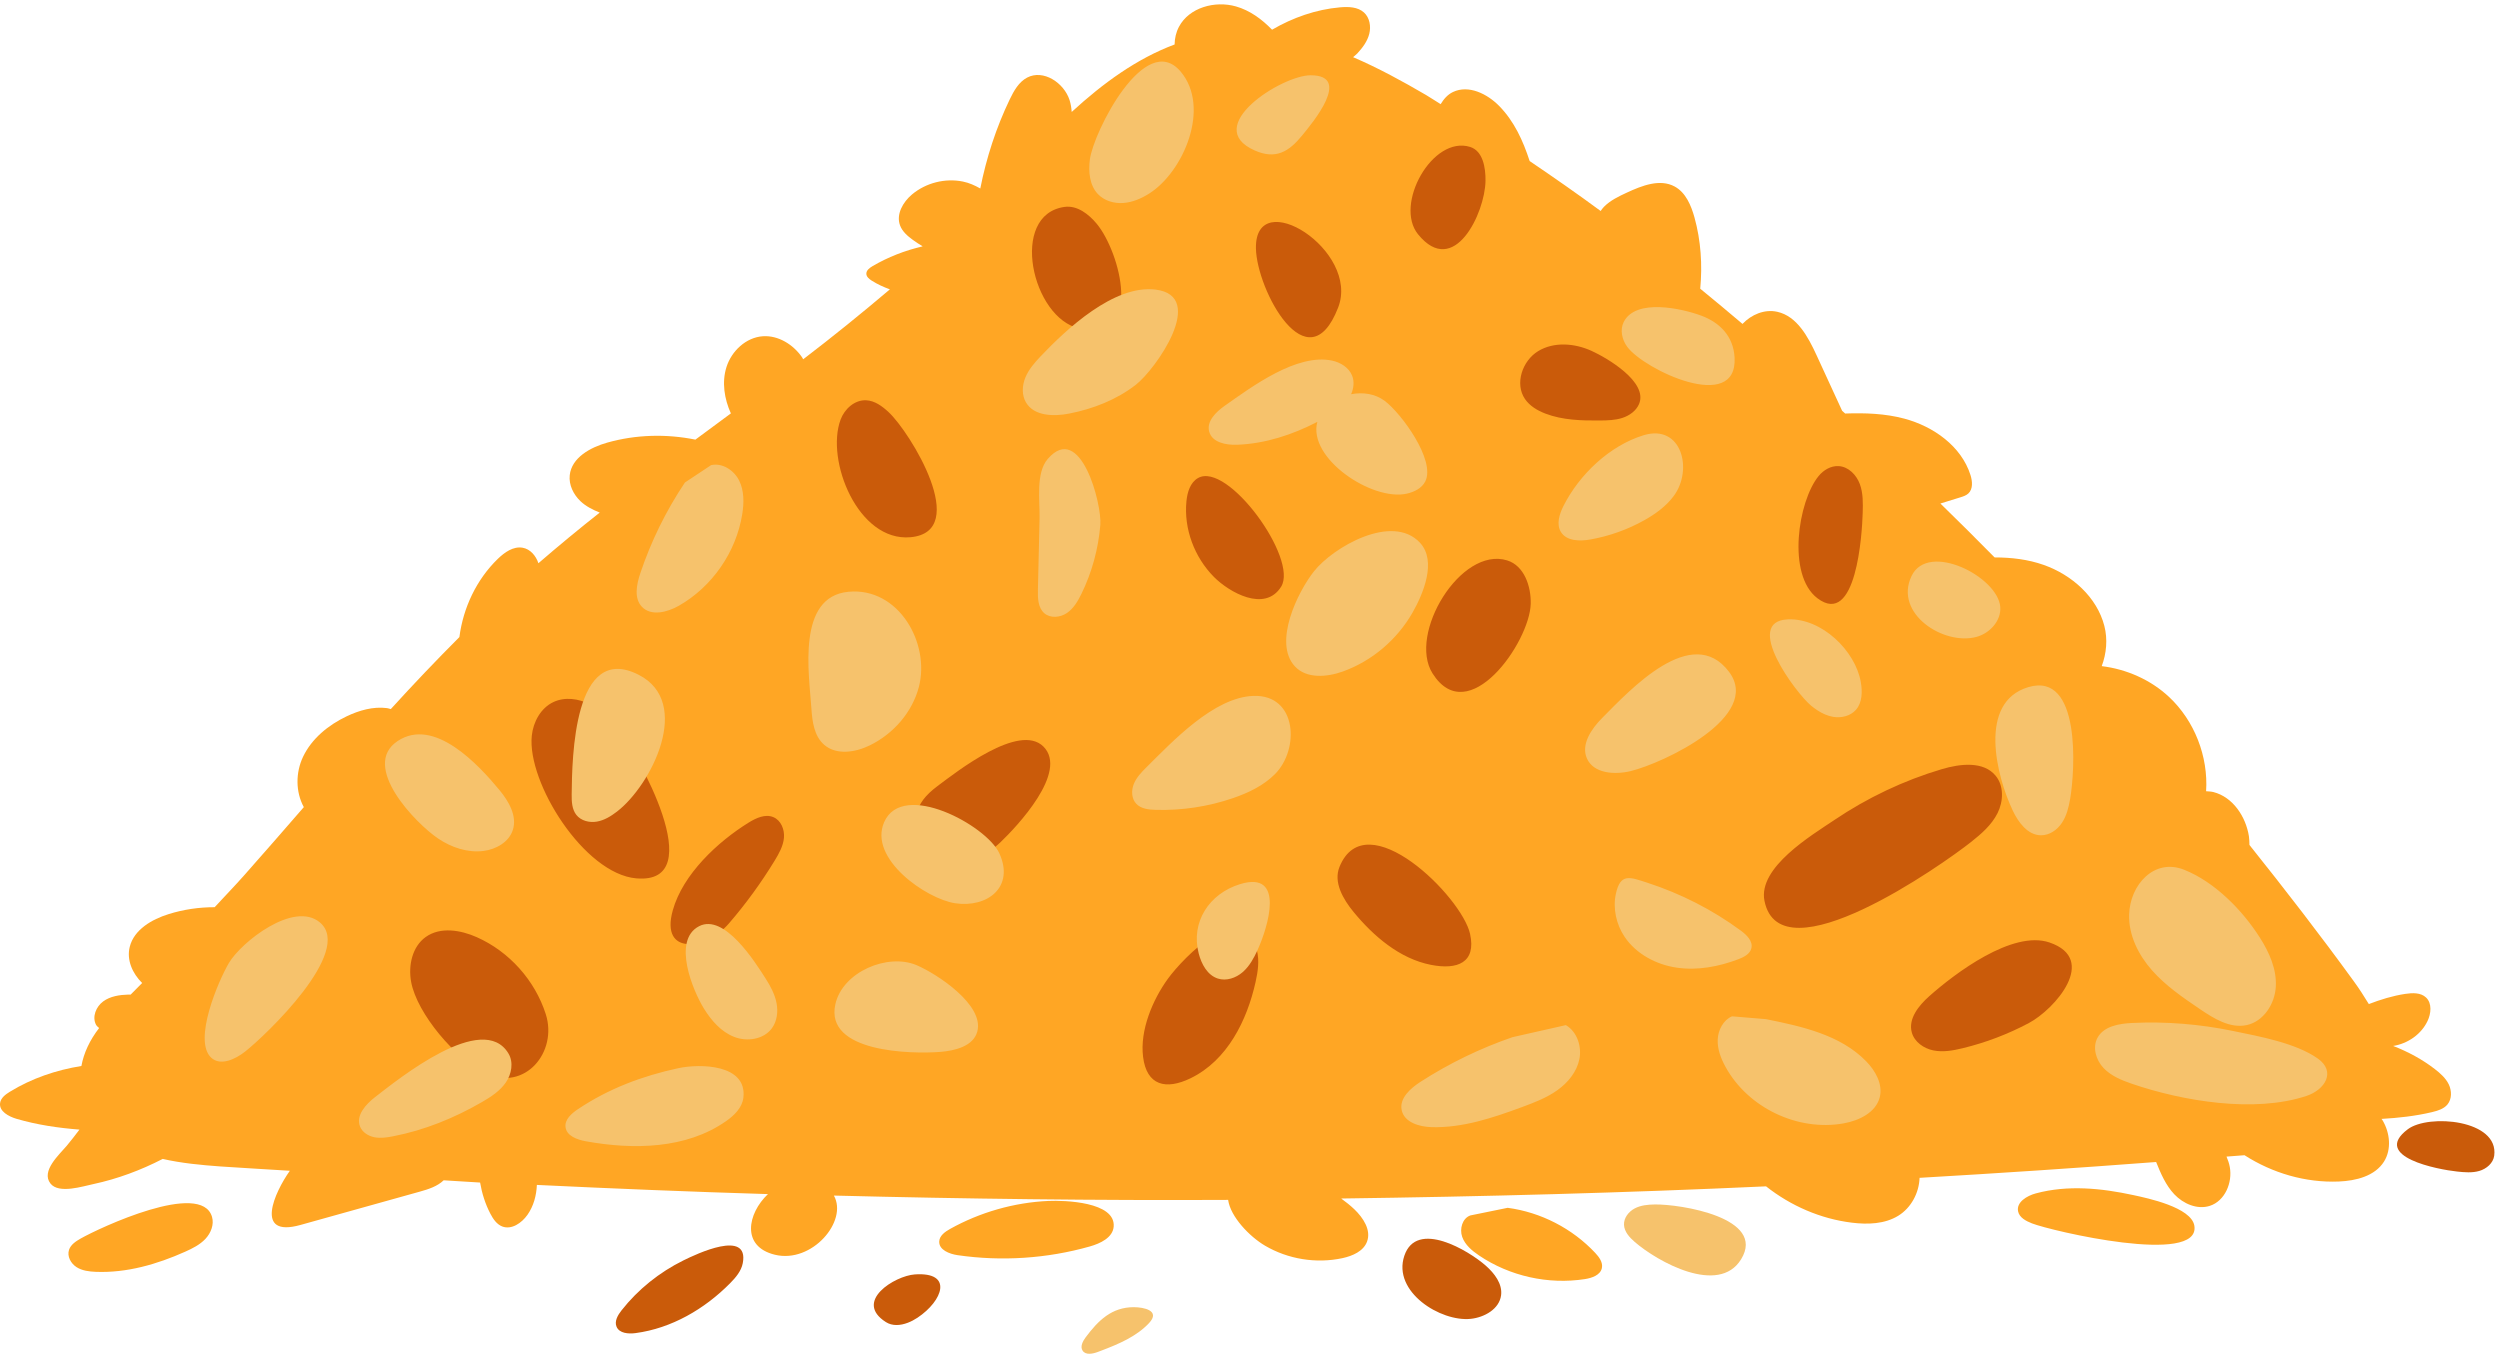
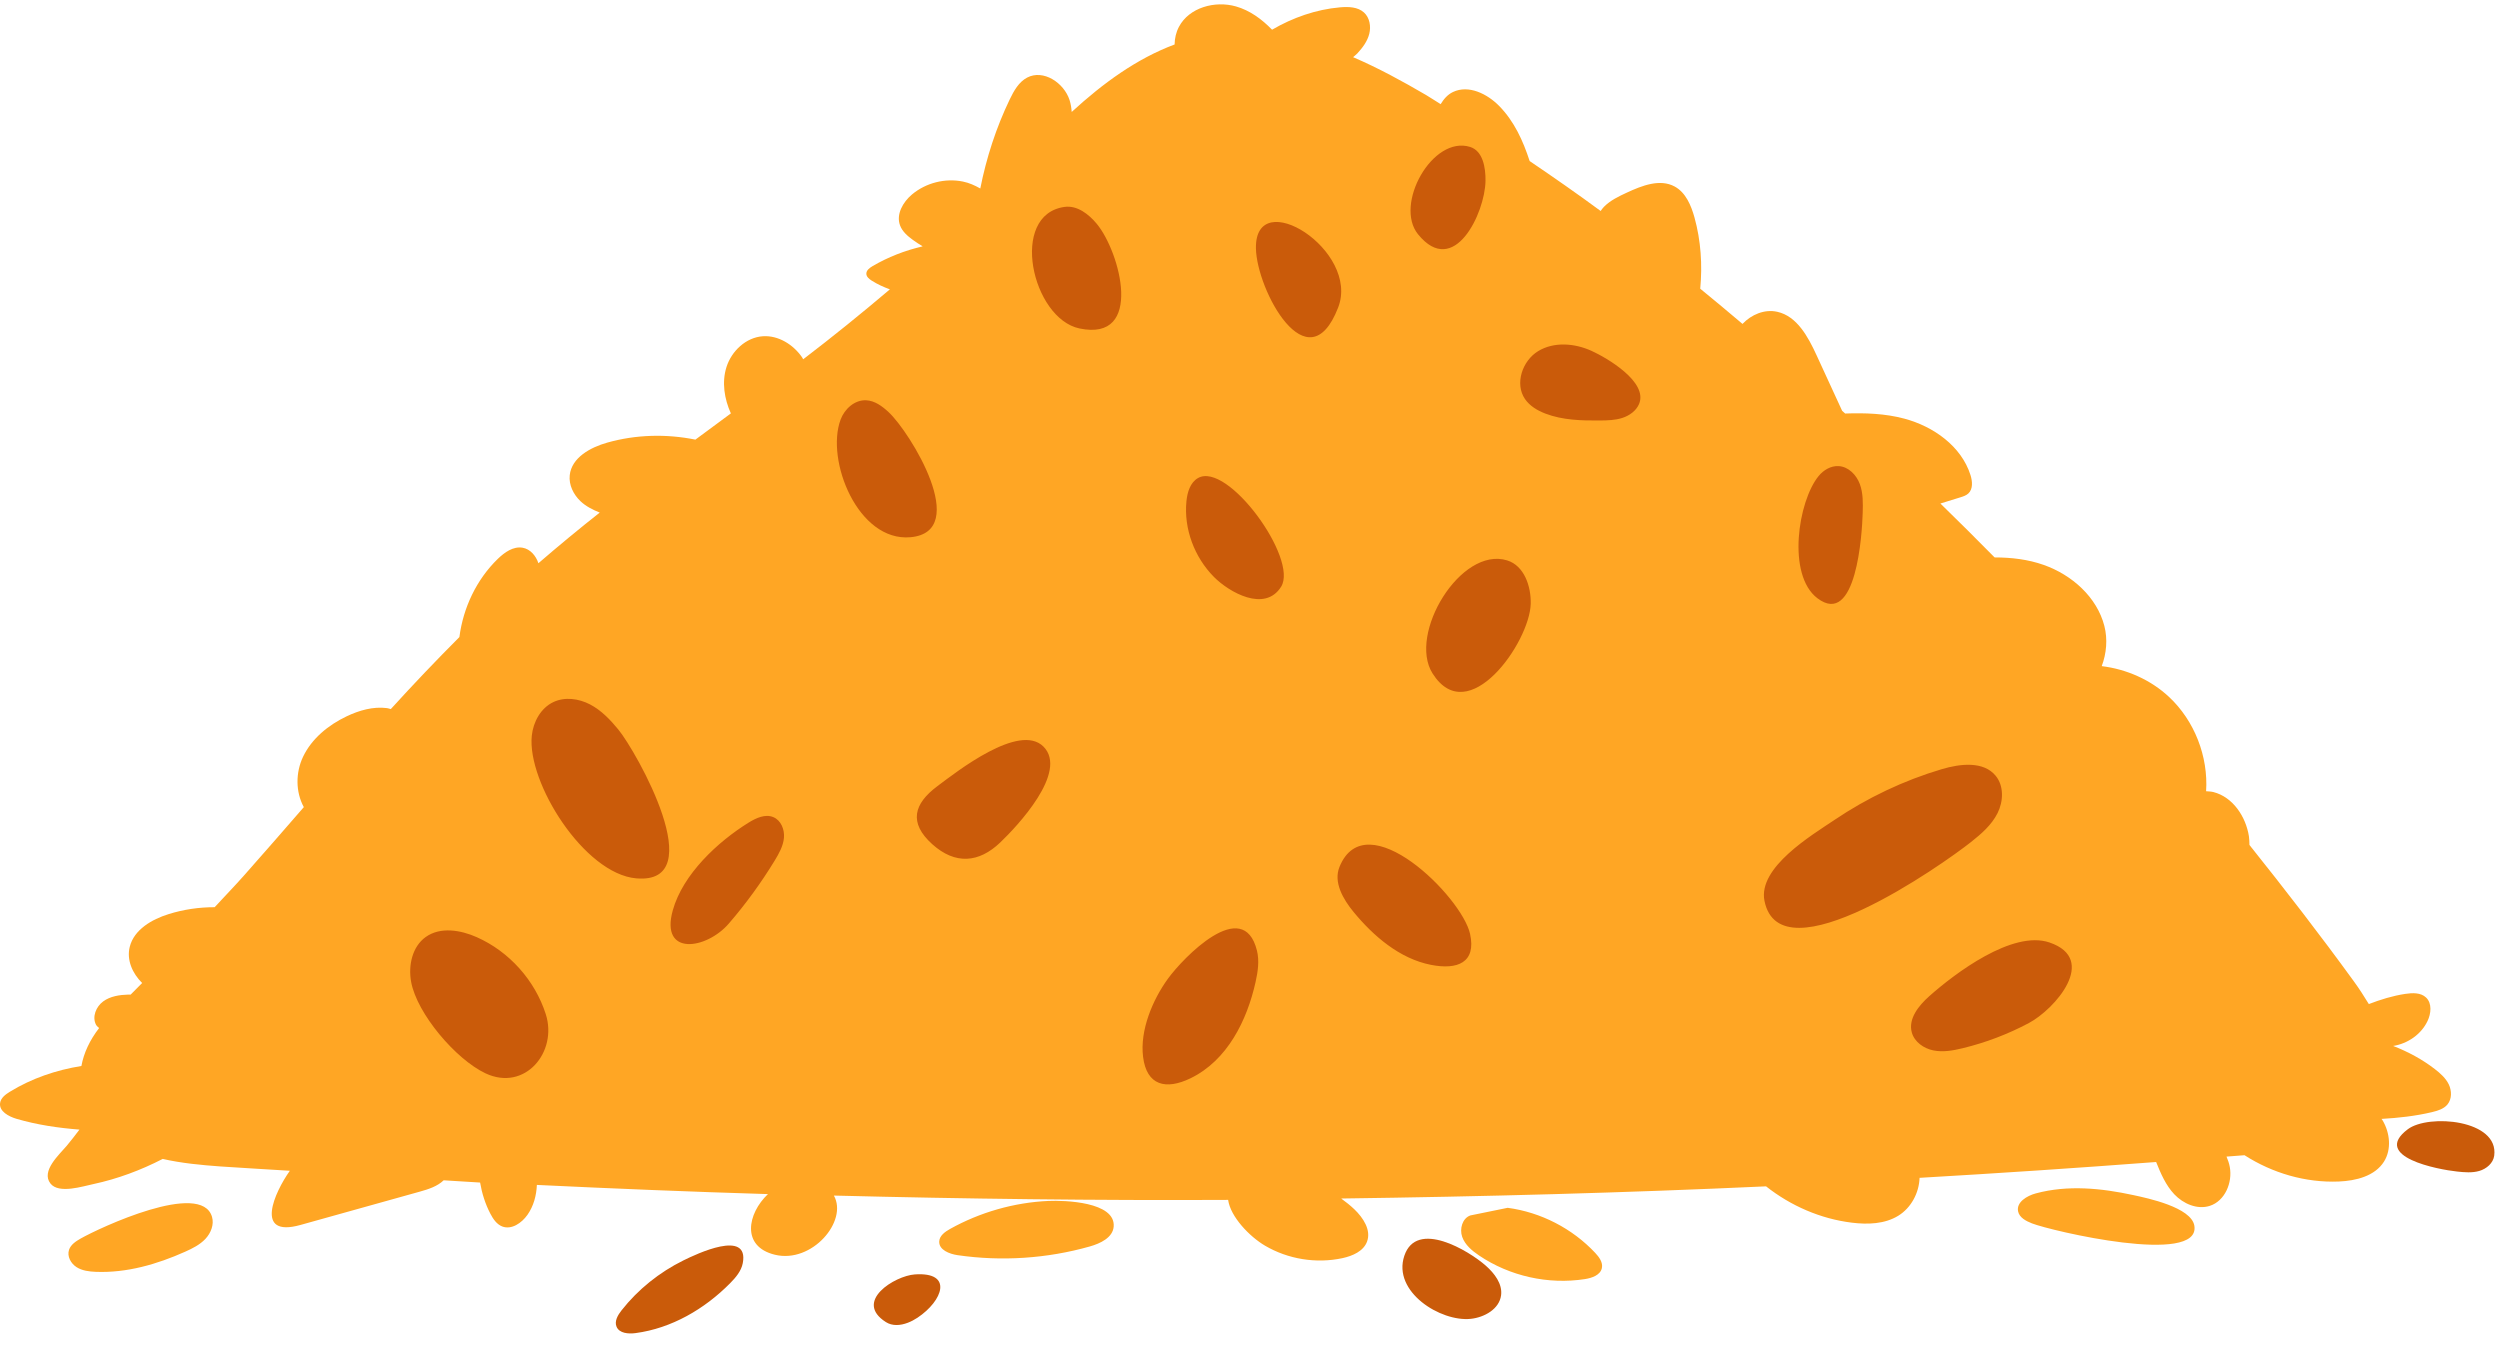
<svg xmlns="http://www.w3.org/2000/svg" height="48.9" preserveAspectRatio="xMidYMid meet" version="1.0" viewBox="3.0 23.5 90.2 48.9" width="90.2" zoomAndPan="magnify">
  <g id="change1_1">
    <path d="M91.307,63.346c-0.136,0.166-0.357,0.231-0.566,0.281c-0.596,0.141-1.205,0.208-1.816,0.243 c0.012,0.019,0.029,0.035,0.04,0.055c0.266,0.448,0.327,1.044,0.05,1.485 c-0.329,0.524-1.013,0.694-1.631,0.719c-1.197,0.049-2.394-0.302-3.402-0.949 c-0.217,0.018-0.434,0.032-0.65,0.05c0.052,0.12,0.095,0.245,0.119,0.376 c0.103,0.564-0.175,1.225-0.721,1.401c-0.451,0.145-0.956-0.073-1.282-0.418 c-0.308-0.326-0.487-0.748-0.655-1.164c-2.843,0.216-5.688,0.406-8.535,0.571 c-0.018,0.544-0.304,1.083-0.77,1.369c-0.49,0.3-1.101,0.319-1.672,0.249 c-1.128-0.138-2.206-0.607-3.097-1.311c-5.107,0.235-10.217,0.37-15.329,0.439 c0.172,0.125,0.335,0.255,0.476,0.39c0.319,0.306,0.611,0.749,0.457,1.164c-0.13,0.35-0.524,0.519-0.889,0.598 c-0.943,0.203-1.96,0.039-2.792-0.45c-0.557-0.327-1.247-1.043-1.331-1.652 c-4.742,0.024-9.484-0.037-14.225-0.156c0.517,0.918-0.788,2.459-2.127,2.135 c-1.221-0.296-0.995-1.482-0.252-2.188c-2.78-0.084-5.559-0.198-8.337-0.331 c-0.016,0.384-0.118,0.765-0.34,1.08c-0.208,0.295-0.576,0.549-0.912,0.418 c-0.198-0.078-0.326-0.269-0.425-0.458c-0.184-0.352-0.305-0.735-0.371-1.126 c-0.438-0.023-0.876-0.057-1.315-0.081c-0.227,0.219-0.548,0.322-0.856,0.408c-1.438,0.401-2.876,0.803-4.313,1.204 c-1.688,0.471-0.924-1.19-0.385-1.949c0.002-0.002,0.004-0.005,0.005-0.007 c-0.838-0.056-1.677-0.096-2.514-0.156c-0.692-0.05-1.398-0.117-2.074-0.271 c-0.79,0.407-1.629,0.72-2.498,0.907C5.992,66.299,5.122,66.587,4.82,66.201c-0.351-0.449,0.325-1.048,0.582-1.354 c0.157-0.187,0.311-0.388,0.465-0.591c-0.767-0.06-1.53-0.172-2.268-0.388c-0.288-0.085-0.635-0.271-0.596-0.569 c0.024-0.184,0.193-0.311,0.352-0.408c0.786-0.483,1.671-0.784,2.582-0.93c0.086-0.474,0.306-0.938,0.638-1.368 c-0.038-0.04-0.085-0.071-0.111-0.121c-0.148-0.283,0.001-0.652,0.259-0.841 c0.258-0.189,0.592-0.237,0.911-0.247c0.026-0.001,0.052,0.003,0.079,0.002c0.139-0.139,0.276-0.28,0.415-0.419 c-0.353-0.35-0.566-0.836-0.446-1.309c0.157-0.619,0.794-0.987,1.403-1.177c0.536-0.168,1.098-0.25,1.659-0.249 c0.357-0.387,0.724-0.764,1.074-1.16c0.72-0.811,1.432-1.632,2.144-2.451c-0.3-0.548-0.299-1.249-0.026-1.82 c0.314-0.656,0.913-1.142,1.569-1.455c0.454-0.216,0.959-0.362,1.458-0.297c0.046,0.006,0.091,0.024,0.137,0.035 c0.805-0.885,1.63-1.751,2.475-2.598c0.137-1.06,0.618-2.077,1.386-2.822c0.244-0.236,0.559-0.46,0.894-0.402 c0.278,0.048,0.48,0.289,0.571,0.56c0.724-0.625,1.461-1.235,2.212-1.828c-0.253-0.102-0.498-0.224-0.695-0.411 c-0.254-0.242-0.425-0.59-0.387-0.938c0.068-0.632,0.741-1.002,1.353-1.175c1.031-0.292,2.13-0.32,3.181-0.108 c0.426-0.316,0.853-0.631,1.28-0.946c-0.236-0.524-0.332-1.125-0.159-1.672 c0.184-0.581,0.704-1.07,1.312-1.112c0.557-0.038,1.093,0.297,1.412,0.754c0.017,0.024,0.028,0.052,0.044,0.077 c1.067-0.815,2.108-1.657,3.128-2.523c-0.229-0.084-0.452-0.184-0.658-0.316 c-0.091-0.059-0.188-0.137-0.191-0.245c-0.004-0.123,0.113-0.211,0.219-0.274 c0.562-0.331,1.177-0.568,1.812-0.717c-0.117-0.074-0.237-0.146-0.349-0.228 c-0.192-0.141-0.385-0.305-0.467-0.529c-0.147-0.398,0.105-0.84,0.43-1.113 c0.501-0.421,1.198-0.599,1.84-0.467c0.222,0.045,0.429,0.138,0.626,0.25c0.22-1.111,0.572-2.196,1.063-3.216 c0.148-0.307,0.326-0.627,0.628-0.786c0.583-0.306,1.328,0.186,1.53,0.812c0.045,0.14,0.066,0.284,0.077,0.428 c1.131-1.037,2.344-1.923,3.713-2.434c0.003-0.219,0.05-0.436,0.156-0.637c0.368-0.697,1.299-0.952,2.057-0.736 c0.505,0.144,0.934,0.46,1.303,0.84c0.751-0.437,1.585-0.731,2.451-0.807c0.303-0.027,0.642-0.018,0.867,0.187 c0.205,0.188,0.257,0.501,0.189,0.771c-0.069,0.269-0.241,0.5-0.43,0.704c-0.047,0.05-0.104,0.089-0.153,0.136 c0.908,0.391,1.788,0.87,2.632,1.365c0.179,0.105,0.349,0.223,0.527,0.33c0.111-0.182,0.246-0.344,0.446-0.439 c0.562-0.267,1.236,0.065,1.671,0.51c0.536,0.548,0.855,1.247,1.094,1.982c0.864,0.586,1.721,1.181,2.562,1.802 c0.036-0.052,0.073-0.104,0.117-0.149c0.23-0.234,0.534-0.378,0.832-0.516c0.545-0.253,1.193-0.506,1.722-0.218 c0.4,0.218,0.593,0.681,0.715,1.119c0.231,0.834,0.287,1.707,0.207,2.568 c0.513,0.418,1.02,0.843,1.525,1.27c0.322-0.341,0.797-0.539,1.252-0.438c0.714,0.158,1.113,0.901,1.419,1.565 c0.308,0.67,0.616,1.339,0.924,2.009c0.036,0.033,0.073,0.064,0.109,0.097c0.721-0.025,1.44-0.001,2.133,0.184 c1.054,0.281,2.058,0.994,2.388,2.034c0.072,0.226,0.096,0.507-0.078,0.668 c-0.079,0.072-0.184,0.106-0.287,0.138c-0.24,0.074-0.48,0.148-0.72,0.223 c0.658,0.642,1.311,1.29,1.956,1.945c0.605-0,1.206,0.07,1.776,0.272c1.015,0.359,1.916,1.159,2.184,2.201 c0.122,0.475,0.078,0.99-0.095,1.449c0.899,0.11,1.767,0.493,2.429,1.112c0.92,0.861,1.417,2.146,1.337,3.402 c0.089,0.006,0.177,0.008,0.265,0.03c0.7,0.18,1.168,0.883,1.28,1.597c0.016,0.104,0.015,0.208,0.019,0.312 c1.288,1.612,2.551,3.245,3.763,4.915c0.188,0.258,0.37,0.538,0.544,0.825c0.424-0.164,0.86-0.298,1.31-0.367 c0.262-0.04,0.563-0.052,0.755,0.131c0.22,0.21,0.183,0.576,0.052,0.85 c-0.23,0.481-0.715,0.814-1.24,0.897c0.537,0.208,1.048,0.482,1.504,0.834c0.2,0.155,0.396,0.329,0.506,0.557 C91.46,62.855,91.467,63.149,91.307,63.346z M40.824,66.83c-1.237,0.056-2.466,0.408-3.547,1.011 c-0.181,0.101-0.38,0.243-0.39,0.45c-0.014,0.305,0.364,0.452,0.666,0.496 c1.587,0.23,3.223,0.123,4.766-0.314c0.385-0.109,0.832-0.32,0.863-0.719 C43.249,66.859,41.407,66.804,40.824,66.83z M57.397,67.078l-1.347,0.275c-0.289,0.103-0.396,0.485-0.294,0.774 s0.353,0.498,0.607,0.67c1.107,0.748,2.5,1.058,3.82,0.853c0.257-0.04,0.559-0.144,0.613-0.399 c0.043-0.203-0.099-0.396-0.241-0.547C59.729,67.823,58.594,67.238,57.397,67.078z M79.975,66.62 c-1.154-0.25-2.369-0.374-3.524-0.062c-0.323,0.087-0.704,0.317-0.639,0.645 c0.045,0.228,0.286,0.352,0.502,0.437c0.685,0.269,6.087,1.54,5.859,0.087 C82.066,67.058,80.474,66.728,79.975,66.62z M5.911,68.186c-0.174,0.099-0.358,0.219-0.421,0.409 c-0.076,0.23,0.064,0.489,0.268,0.621s0.456,0.162,0.698,0.172c1.111,0.045,2.212-0.272,3.226-0.727 c0.264-0.118,0.53-0.251,0.729-0.462c0.198-0.211,0.319-0.517,0.238-0.795 C10.264,66.078,6.587,67.803,5.911,68.186z" fill="#FFA624" />
  </g>
  <g id="change2_1">
    <path d="M35.85,42.883c-1.892,0.17-3.069-2.771-2.521-4.245c0.143-0.385,0.508-0.714,0.919-0.696 c0.311,0.013,0.581,0.213,0.809,0.424C35.836,39.085,38.051,42.685,35.85,42.883z M57.378,43.719 c-1.675-0.517-3.588,2.656-2.693,4.076c1.29,2.046,3.506-1.123,3.543-2.507 C58.245,44.648,57.989,43.907,57.378,43.719z M48.314,32.461c0.027,1.507,1.874,4.945,2.965,2.139 C52.084,32.532,48.272,30.14,48.314,32.461z M36.823,51.863c-0.853,0.636-1.047,1.32-0.189,2.094 c0.833,0.75,1.684,0.675,2.453-0.059c0.613-0.585,2.463-2.548,1.564-3.458 C39.78,49.559,37.51,51.35,36.823,51.863z M25.309,49.821c-0.291-0.354-0.615-0.694-1.021-0.906 c-0.406-0.212-0.909-0.28-1.323-0.084c-0.454,0.215-0.726,0.714-0.778,1.213 c-0.175,1.69,1.891,4.982,3.768,5.147C28.683,55.43,25.958,50.611,25.309,49.821z M75.071,52.839 c0.214-0.426,0.235-0.981-0.067-1.349c-0.439-0.535-1.276-0.436-1.94-0.24 c-1.379,0.409-2.692,1.034-3.885,1.839c-0.81,0.546-2.76,1.708-2.517,2.915c0.57,2.822,6.425-1.31,7.45-2.122 C74.486,53.587,74.858,53.265,75.071,52.839z M70.206,42.004c0.01-0.351,0.018-0.713-0.105-1.043 c-0.123-0.33-0.41-0.623-0.761-0.644c-0.279-0.017-0.546,0.141-0.723,0.357 c-0.743,0.904-1.153,3.566-0.047,4.409C69.978,46.154,70.185,42.755,70.206,42.004z M56.597,30.028 c0.007-0.483-0.095-1.084-0.556-1.227c-1.358-0.422-2.748,2.079-1.878,3.152 C55.461,33.553,56.579,31.186,56.597,30.028z M56.04,57.195c-0.294-1.342-3.753-4.768-4.711-2.418 c-0.226,0.554,0.129,1.166,0.509,1.628c0.713,0.866,1.659,1.685,2.792,1.907 C55.587,58.5,56.268,58.231,56.04,57.195z M76.947,57.505c-1.336-0.457-3.418,1.118-4.341,1.939 c-0.382,0.34-0.764,0.816-0.628,1.308c0.095,0.342,0.431,0.577,0.779,0.647c0.348,0.07,0.709,0.005,1.054-0.079 c0.831-0.201,1.636-0.507,2.391-0.909C77.139,59.912,78.721,58.111,76.947,57.505z M45.138,58.813 c-0.551,0.76-1.015,1.857-0.896,2.818c0.128,1.038,0.825,1.203,1.712,0.773 c1.331-0.645,2.039-2.09,2.346-3.469c0.084-0.375,0.143-0.767,0.05-1.14 C47.853,55.805,45.683,58.062,45.138,58.813z M20.204,57.314c-0.588-0.262-1.32-0.382-1.844-0.007 c-0.487,0.348-0.634,1.028-0.527,1.616c0.209,1.147,1.613,2.799,2.684,3.303c1.419,0.668,2.615-0.768,2.173-2.14 C22.299,58.868,21.372,57.834,20.204,57.314z M30.902,52.982c-0.292-0.122-0.622,0.031-0.892,0.198 c-1.109,0.687-2.376,1.862-2.738,3.172c-0.459,1.663,1.218,1.404,2.023,0.471c0.613-0.71,1.166-1.47,1.654-2.27 c0.156-0.256,0.309-0.527,0.336-0.825C31.312,53.43,31.179,53.097,30.902,52.982z M41.41,30.965 c-2.014,0.279-1.179,4.026,0.539,4.386c2.338,0.489,1.464-2.761,0.623-3.775 C42.28,31.224,41.863,30.902,41.41,30.965z M46.222,40.749c-0.28,0.161-0.383,0.513-0.415,0.834 c-0.1,0.996,0.289,2.022,0.99,2.731c0.548,0.554,1.841,1.294,2.427,0.353 C49.849,43.662,47.291,40.133,46.222,40.749z M60.42,36.158c-0.608-0.276-1.354-0.336-1.924,0.011 c-0.57,0.347-0.852,1.174-0.476,1.726c0.173,0.253,0.45,0.417,0.737,0.527c0.623,0.239,1.307,0.255,1.975,0.249 c0.27-0.003,0.544-0.009,0.8-0.092c0.257-0.083,0.498-0.253,0.604-0.5 C62.475,37.283,60.976,36.41,60.42,36.158z M27.659,68.975c-0.865,0.427-1.637,1.044-2.233,1.802 c-0.135,0.171-0.266,0.393-0.18,0.593c0.102,0.238,0.428,0.262,0.685,0.228c1.297-0.172,2.489-0.867,3.409-1.797 c0.205-0.207,0.406-0.442,0.46-0.729C30.032,67.836,28.119,68.748,27.659,68.975z M36.006,69.481 c-0.719,0.05-2.221,0.971-1.043,1.72c0.234,0.149,0.522,0.126,0.788,0.025 c0.124-0.047,0.244-0.111,0.352-0.183C37.018,70.435,37.406,69.383,36.006,69.481z M56.608,69.166 c-0.611-0.54-2.499-1.681-2.941-0.354c-0.432,1.299,1.309,2.385,2.395,2.272 c0.496-0.052,1.032-0.353,1.097-0.848C57.214,69.822,56.921,69.443,56.608,69.166z M89.872,64.244 C88.549,65.24,90.969,65.697,91.651,65.769c0.268,0.029,0.545,0.054,0.804-0.022 c0.259-0.076,0.499-0.28,0.536-0.548C93.169,63.898,90.622,63.679,89.872,64.244z" fill="#CA5B0A" />
  </g>
  <g id="change3_1">
-     <path d="M26.159,45.392c-0.29-0.307-0.193-0.801-0.059-1.202c0.388-1.159,0.932-2.267,1.613-3.282 l0.942-0.625c0.404-0.094,0.826,0.182,1.012,0.552c0.185,0.37,0.179,0.808,0.113,1.218 c-0.219,1.366-1.083,2.615-2.284,3.301C27.077,45.593,26.49,45.742,26.159,45.392z M17.342,50.24 c-1.343,0.901,0.652,2.967,1.468,3.516c0.478,0.321,1.059,0.517,1.631,0.447c0.455-0.056,0.92-0.319,1.061-0.755 c0.164-0.504-0.144-1.034-0.481-1.442C20.279,51.109,18.668,49.35,17.342,50.24z M11.261,58.241 c-0.37,0.623-1.316,2.805-0.637,3.424c0.334,0.304,0.866,0.055,1.221-0.225c0.738-0.58,3.929-3.618,2.699-4.657 C13.604,55.99,11.709,57.487,11.261,58.241z M36.07,58.323c-1.04-0.441-2.667,0.236-2.93,1.408 c-0.392,1.748,2.744,1.801,3.777,1.722c0.544-0.042,1.202-0.207,1.344-0.734 C38.522,59.758,36.801,58.633,36.07,58.323z M61.834,51.321c1.181-0.288,4.761-1.97,3.549-3.582 c-1.333-1.772-3.575,0.658-4.568,1.657c-0.396,0.397-0.787,0.965-0.556,1.475 C60.503,51.411,61.257,51.461,61.834,51.321z M76.184,48.291c-1.838,0.546-1.148,3.227-0.564,4.455 c0.204,0.429,0.54,0.885,1.016,0.891c0.307,0.004,0.59-0.194,0.759-0.45 c0.17-0.256,0.244-0.562,0.296-0.865C77.871,51.276,78.082,47.728,76.184,48.291z M82.377,59.911 c0.504,0.342,1.085,0.701,1.681,0.575c0.612-0.13,1.021-0.767,1.054-1.392c0.033-0.625-0.235-1.228-0.571-1.757 c-0.63-0.993-1.627-2.015-2.741-2.458c-1.073-0.426-1.949,0.54-1.981,1.617 c-0.022,0.743,0.334,1.458,0.827,2.015C81.14,59.07,81.762,59.493,82.377,59.911z M62.705,66.957 c-0.249,0.004-0.505,0.027-0.725,0.143c-0.22,0.116-0.397,0.344-0.386,0.592c0.011,0.251,0.2,0.455,0.389,0.619 c0.816,0.709,3.027,1.942,3.836,0.624C66.744,67.429,63.612,66.942,62.705,66.957z M62.324,42.271 c0.403-0.226,0.786-0.502,1.062-0.872c0.715-0.958,0.281-2.613-1.084-2.196c-1.23,0.376-2.322,1.421-2.892,2.552 c-0.148,0.295-0.265,0.662-0.09,0.942c0.206,0.328,0.677,0.335,1.058,0.268 C61.06,42.844,61.72,42.609,62.324,42.271z M48.269,28.928c0.758,0.336,1.23,0.05,1.713-0.541 c0.357-0.437,1.822-2.175,0.302-2.171C49.247,26.218,46.326,28.067,48.269,28.928z M43.528,30.824 c0.331-0.024,0.645-0.159,0.926-0.335c1.244-0.779,2.24-3.108,1.144-4.406c-1.284-1.521-3.154,2.199-3.276,3.174 c-0.056,0.441-0.012,0.934,0.297,1.252C42.849,30.747,43.198,30.847,43.528,30.824z M40.803,40.058 c-0.441,0.51-0.281,1.521-0.295,2.132c-0.02,0.865-0.04,1.73-0.06,2.596 c-0.007,0.299,0.003,0.638,0.227,0.836c0.22,0.194,0.574,0.161,0.817-0.003c0.243-0.164,0.397-0.429,0.526-0.693 c0.38-0.778,0.612-1.627,0.682-2.49C42.76,41.682,41.983,38.693,40.803,40.058z M48.227,48.608 c-1.431,0.047-2.923,1.645-3.865,2.577c-0.179,0.178-0.359,0.365-0.454,0.6c-0.095,0.234-0.086,0.527,0.086,0.712 c0.172,0.185,0.449,0.216,0.701,0.223c0.946,0.027,1.897-0.117,2.792-0.424c0.553-0.19,1.096-0.449,1.51-0.862 C49.898,50.538,49.803,48.556,48.227,48.608z M34.374,50.397c0.856-0.415,1.541-1.196,1.78-2.116 c0.409-1.578-0.733-3.6-2.54-3.43c-1.876,0.176-1.422,2.952-1.339,4.208c0.031,0.476,0.1,1.001,0.461,1.313 C33.173,50.752,33.853,50.65,34.374,50.397z M47.63,39.547c1.014-0.037,1.997-0.358,2.9-0.826 c-0.357,1.313,1.981,2.874,3.231,2.589c0.266-0.061,0.537-0.193,0.661-0.436c0.389-0.765-0.869-2.465-1.457-2.907 c-0.351-0.264-0.795-0.324-1.216-0.244c0.093-0.214,0.121-0.455,0.036-0.669c-0.116-0.29-0.413-0.476-0.718-0.542 c-1.271-0.274-2.895,0.936-3.878,1.628c-0.32,0.225-0.668,0.567-0.559,0.942 C46.739,39.464,47.232,39.562,47.63,39.547z M63.504,58.414c0.746,0.108,1.511-0.038,2.216-0.305 c0.2-0.076,0.421-0.189,0.47-0.397c0.061-0.255-0.169-0.48-0.381-0.635c-1.021-0.752-2.164-1.335-3.37-1.727 c-0.637-0.207-0.973-0.355-1.138,0.396c-0.115,0.526,0.014,1.107,0.312,1.551 C62.034,57.923,62.758,58.306,63.504,58.414z M59.496,60.486l-1.924,0.435c-1.165,0.401-2.281,0.942-3.317,1.609 c-0.369,0.237-0.773,0.598-0.682,1.026c0.093,0.44,0.637,0.601,1.087,0.612c1.118,0.029,2.206-0.337,3.256-0.725 c0.441-0.163,0.887-0.333,1.27-0.606c0.384-0.273,0.705-0.662,0.798-1.123 C60.077,61.254,59.901,60.724,59.496,60.486z M43.907,70.663c-0.799,0-1.283,0.481-1.734,1.084 c-0.106,0.142-0.21,0.338-0.112,0.486c0.111,0.167,0.364,0.115,0.552,0.044 c0.041-0.015,0.082-0.031,0.122-0.046c0.629-0.24,1.268-0.508,1.726-0.998 C44.878,70.785,44.264,70.663,43.907,70.663z M47.743,55.399c-1.113,0.34-1.786,1.368-1.495,2.497 c0.099,0.387,0.314,0.791,0.695,0.911c0.305,0.097,0.648-0.021,0.89-0.23c0.011-0.01,0.022-0.019,0.033-0.029 c0.224-0.206,0.374-0.482,0.502-0.76C48.754,56.948,49.381,54.898,47.743,55.399z M27.484,62.038 c-1.3,0.278-2.53,0.741-3.638,1.485c-0.228,0.153-0.475,0.37-0.442,0.643 c0.039,0.319,0.42,0.455,0.737,0.512c1.719,0.311,3.62,0.277,5.051-0.724c0.298-0.208,0.587-0.488,0.629-0.849 C29.963,61.891,28.253,61.874,27.484,62.038z M34.9,53.164c-0.577,1.321,1.53,2.773,2.565,2.926 c1.159,0.171,2.151-0.583,1.59-1.805C38.596,53.284,35.566,51.638,34.9,53.164z M71.969,44.282 c-0.648,1.355,1.16,2.519,2.344,2.197c0.48-0.131,0.893-0.582,0.857-1.078 C75.089,44.311,72.57,43.024,71.969,44.282z M65.584,36.405c-0.039-0.765-0.524-1.266-1.209-1.519 c-0.684-0.252-2.353-0.635-2.791,0.231c-0.143,0.284-0.062,0.641,0.127,0.897 C62.321,36.842,65.687,38.434,65.584,36.405z M66.717,60.271l-1.227-0.102c-0.316,0.138-0.5,0.492-0.515,0.837 c-0.015,0.345,0.114,0.681,0.28,0.984c0.808,1.479,2.612,2.341,4.27,2.04c0.556-0.101,1.157-0.393,1.296-0.94 c0.119-0.47-0.153-0.954-0.491-1.3C69.403,60.839,68.018,60.533,66.717,60.271z M86.626,61.692 c-0.798-0.564-2.117-0.799-3.056-0.994c-1.196-0.248-2.423-0.348-3.643-0.289 c-0.476,0.023-1.028,0.118-1.252,0.539c-0.186,0.349-0.05,0.802,0.222,1.088 c0.273,0.286,0.654,0.441,1.028,0.569c1.822,0.622,4.405,1.062,6.29,0.437 C86.893,62.817,87.291,62.163,86.626,61.692z M68.344,48.96c0.072,0.059,0.147,0.116,0.226,0.167 c0.174,0.114,0.364,0.202,0.569,0.237c0.296,0.05,0.626-0.029,0.824-0.255c0.23-0.263,0.235-0.654,0.175-0.999 c-0.196-1.13-1.413-2.318-2.636-2.263C65.866,45.92,67.8,48.512,68.344,48.96z M54.234,43.083 c-1.002-1.08-3.139,0.162-3.826,1.031c-0.588,0.744-1.482,2.57-0.689,3.428 c0.417,0.451,1.148,0.394,1.726,0.187c1.057-0.378,1.963-1.152,2.519-2.126 C54.338,44.948,54.854,43.751,54.234,43.083z M41.581,38.421c0.86-0.169,1.698-0.497,2.392-1.032 c0.723-0.558,2.59-3.205,0.724-3.44c-1.504-0.189-3.233,1.439-4.159,2.415c-0.215,0.227-0.423,0.468-0.542,0.756 c-0.119,0.288-0.137,0.634,0.023,0.902C40.311,38.516,41.017,38.532,41.581,38.421z M24.534,53.144 c0.268-0.046,0.507-0.194,0.723-0.359c1.243-0.951,2.751-3.939,0.783-4.94c-2.341-1.191-2.399,2.996-2.414,4.313 c-0.003,0.26,0.009,0.542,0.17,0.746C23.965,53.116,24.267,53.19,24.534,53.144z M30.63,58.816 c-0.391-0.615-1.496-2.368-2.406-1.899c-0.984,0.507-0.225,2.331,0.178,2.979c0.265,0.427,0.614,0.828,1.081,1.013 c0.467,0.185,1.069,0.097,1.366-0.308c0.189-0.257,0.229-0.602,0.168-0.915 C30.955,59.373,30.802,59.085,30.63,58.816z M16.537,63.08c-0.34,0.263-0.706,0.666-0.547,1.065 c0.083,0.209,0.298,0.343,0.519,0.387c0.221,0.043,0.449,0.009,0.669-0.034c1.134-0.219,2.218-0.66,3.217-1.239 c0.321-0.186,0.642-0.395,0.853-0.7c0.211-0.305,0.288-0.729,0.098-1.048 C20.424,59.964,17.381,62.428,16.537,63.08z" fill="#F6C26C" />
-   </g>
+     </g>
</svg>